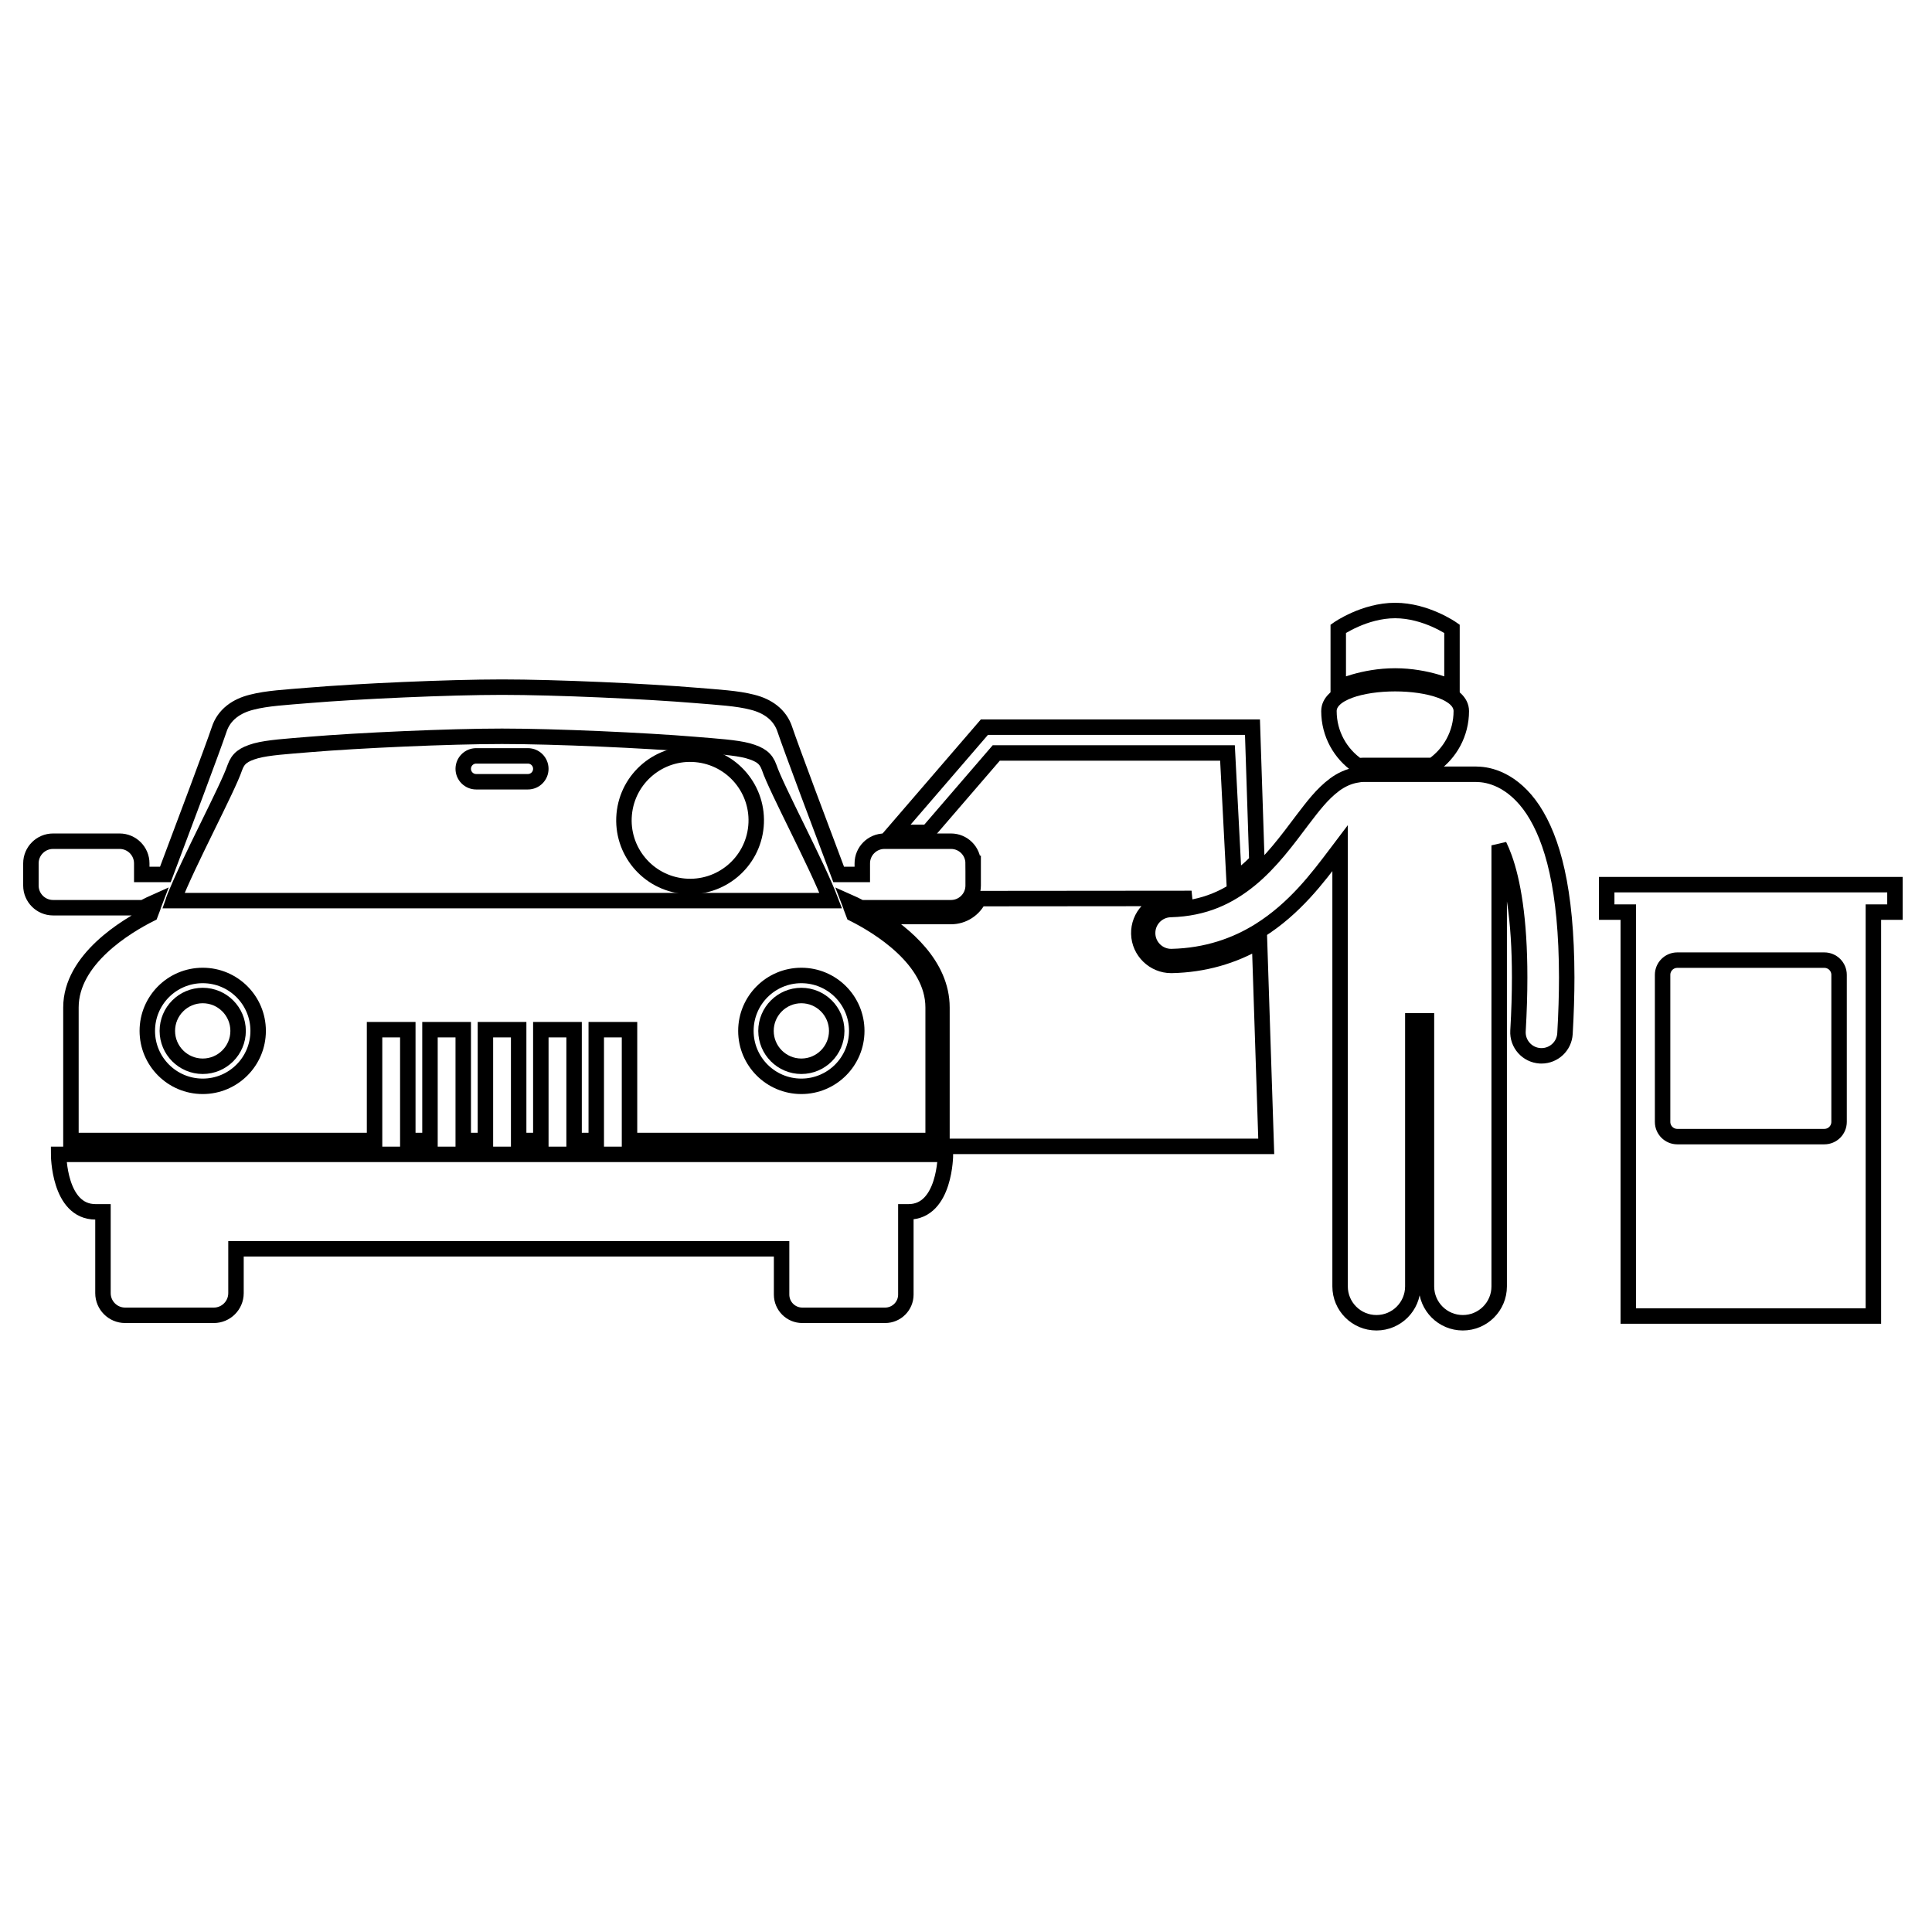
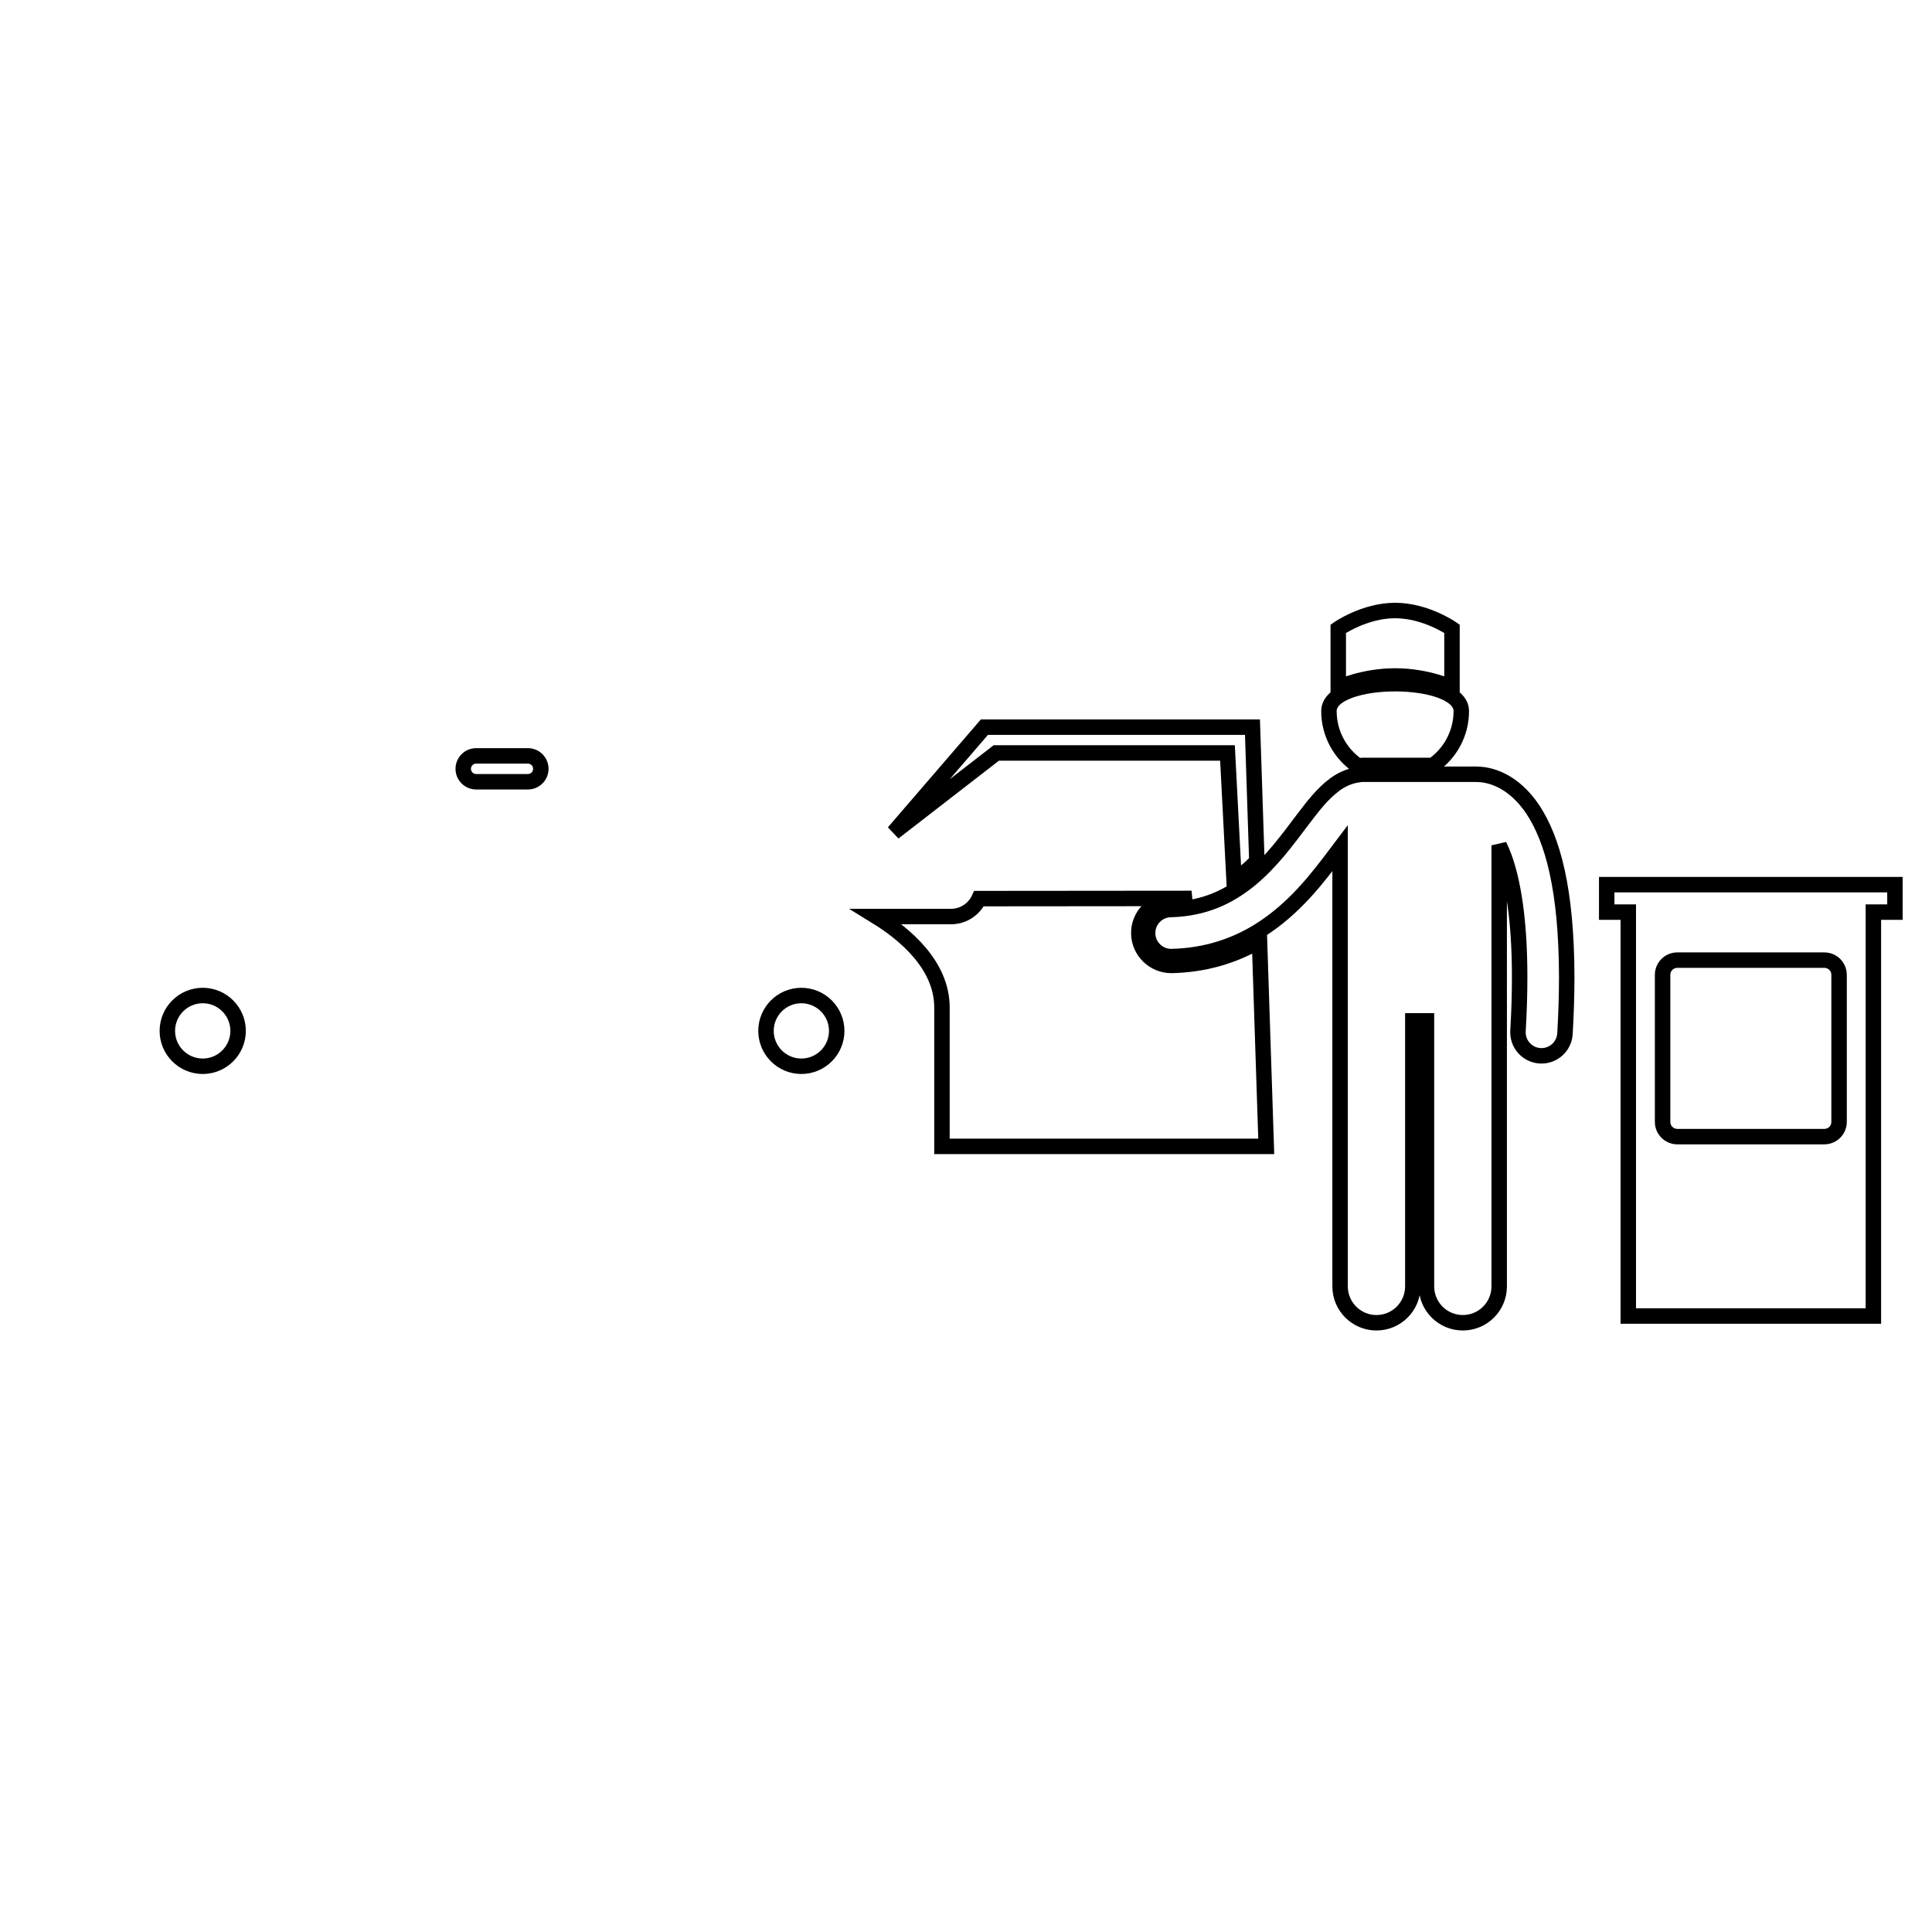
<svg xmlns="http://www.w3.org/2000/svg" width="250" height="250" viewBox="0 0 250 250" fill="none">
-   <path d="M97.824 106.922C98.25 102.213 94.778 98.051 90.069 97.625C85.36 97.199 81.197 100.671 80.771 105.379C80.345 110.088 83.817 114.251 88.526 114.677C93.235 115.103 97.398 111.631 97.824 106.922Z" stroke="black" stroke-width="2" />
  <path d="M151.644 124.923H151.605L151.548 124.924C149.293 124.924 147.416 123.091 147.362 120.837C147.335 119.72 147.745 118.658 148.516 117.849C149.288 117.038 150.328 116.578 151.446 116.551C152.405 116.524 153.314 116.426 154.189 116.256L126.69 116.28C126.051 117.648 124.666 118.6 123.059 118.6H113.404C117.042 120.838 121.889 124.853 121.889 130.369V147.582V148.342H163.851L162.979 121.754C159.549 123.764 155.741 124.831 151.647 124.923H151.644V124.923Z" stroke="black" stroke-width="2" />
-   <path d="M128.913 97.436H158.836L159.69 113.923C160.142 113.616 160.592 113.283 161.041 112.918C161.599 112.46 162.128 111.97 162.639 111.46L162.069 94.094H127.38L115.648 107.71H120.06L128.913 97.436Z" stroke="black" stroke-width="2" />
-   <path d="M125.926 111.721C125.926 110.136 124.64 108.852 123.058 108.852H114.45C112.866 108.852 111.581 110.136 111.581 111.721V113.155H108.523C106.285 107.216 102.317 96.65 101.577 94.434C100.943 92.442 99.279 91.336 97.339 90.862C95.378 90.353 92.966 90.231 90.02 89.983C83.602 89.447 71.919 88.917 64.962 88.917C58.002 88.917 46.322 89.447 39.904 89.983C36.957 90.23 34.546 90.353 32.583 90.862C30.646 91.336 28.978 92.441 28.345 94.434C27.607 96.65 23.638 107.216 21.399 113.155H18.343V111.721C18.343 110.136 17.058 108.852 15.476 108.852H6.869C5.284 108.852 4 110.136 4 111.721V114.59C4 116.173 5.284 117.458 6.869 117.458H16.91H18.344H18.537C19.19 117.119 19.718 116.872 20.052 116.723C19.929 117.05 19.86 117.232 19.859 117.234L19.468 118.269C16.366 119.829 9.179 124.118 9.179 130.368C9.179 138.338 9.179 147.581 9.179 147.581H48.467V133.237H52.77V147.581H55.639V133.237H59.943V147.581H62.813V133.237H67.115V147.581H69.983V133.237H74.287V147.581H77.156V133.237H81.459V147.581H120.747C120.747 147.581 120.747 138.339 120.747 130.368C120.747 124.117 113.556 119.827 110.456 118.268L110.064 117.234C110.063 117.232 109.994 117.05 109.87 116.722C110.204 116.87 110.733 117.117 111.389 117.458H111.582H113.017H123.058C124.641 117.458 125.927 116.173 125.927 114.59V111.721H125.926ZM30.388 99.32C30.817 98.126 31.502 97.618 33.131 97.151C34.739 96.724 37.108 96.581 40.082 96.333C46.413 95.805 58.105 95.275 64.963 95.275C71.819 95.275 83.512 95.805 89.841 96.333C92.816 96.581 95.186 96.724 96.792 97.151C98.42 97.619 99.11 98.126 99.536 99.32C100.442 102.035 105.76 111.933 107.498 116.54H22.424C22.431 116.519 22.441 116.495 22.449 116.474H22.483V116.387C24.278 111.72 29.493 102.006 30.388 99.32ZM26.234 140.569C22.271 140.569 19.061 137.357 19.061 133.396C19.061 129.434 22.271 126.225 26.234 126.225C30.194 126.225 33.405 129.434 33.405 133.396C33.405 137.358 30.194 140.569 26.234 140.569ZM103.693 140.569C99.73 140.569 96.519 137.357 96.519 133.396C96.519 129.434 99.73 126.225 103.693 126.225C107.652 126.225 110.865 129.434 110.865 133.396C110.865 137.358 107.653 140.569 103.693 140.569Z" stroke="black" stroke-width="2" />
+   <path d="M128.913 97.436H158.836L159.69 113.923C160.142 113.616 160.592 113.283 161.041 112.918C161.599 112.46 162.128 111.97 162.639 111.46L162.069 94.094H127.38L115.648 107.71L128.913 97.436Z" stroke="black" stroke-width="2" />
  <path d="M68.309 97.811H61.616C60.692 97.811 59.943 98.561 59.943 99.485C59.943 100.409 60.692 101.158 61.616 101.158H68.309C69.234 101.158 69.982 100.409 69.982 99.485C69.982 98.561 69.234 97.811 68.309 97.811Z" stroke="black" stroke-width="2" />
-   <path d="M7.586 149.373C7.586 149.373 7.586 156.812 12.367 156.812C12.593 156.812 12.915 156.812 13.324 156.812V167.33C13.324 168.915 14.607 170.2 16.192 170.2H27.669C29.25 170.2 30.537 168.915 30.537 167.33V161.592C47.648 161.592 85.566 161.592 101.138 161.592V167.519C101.138 169 102.335 170.2 103.817 170.2H114.536C116.015 170.2 117.217 169 117.217 167.519V156.812C117.346 156.812 117.465 156.812 117.56 156.812C122.34 156.812 122.34 149.373 122.34 149.373H64.963H7.586Z" stroke="black" stroke-width="2" />
  <path d="M21.654 133.398C21.654 130.871 23.707 128.819 26.234 128.819C28.757 128.819 30.811 130.871 30.811 133.398C30.811 135.922 28.757 137.974 26.234 137.974C23.707 137.974 21.654 135.922 21.654 133.398Z" stroke="black" stroke-width="2" />
  <path d="M108.271 133.396V133.396C108.271 135.922 106.218 137.974 103.693 137.974C101.171 137.974 99.119 135.922 99.119 133.396C99.119 130.874 101.171 128.82 103.693 128.82C106.218 128.82 108.271 130.875 108.271 133.396Z" stroke="black" stroke-width="2" />
  <path d="M185.409 99.049C187.634 97.503 189.091 94.93 189.091 92.015C189.091 87.285 171.965 87.285 171.965 92.015C171.965 94.963 173.455 97.563 175.722 99.103C175.932 99.071 176.141 99.049 176.348 99.049H185.409Z" stroke="black" stroke-width="2" />
  <path d="M194.316 101.009C193.018 100.354 191.876 100.206 191.19 100.198C191.144 100.195 191.099 100.19 191.053 100.19H176.349C176.14 100.19 175.937 100.213 175.74 100.254C174.541 100.411 173.513 100.936 172.715 101.522C171.037 102.777 169.863 104.376 168.537 106.101C166.588 108.691 164.46 111.592 161.764 113.802C159.052 116.008 155.922 117.567 151.473 117.692C149.792 117.732 148.462 119.128 148.503 120.81C148.543 122.465 149.899 123.781 151.547 123.781C151.572 123.781 151.596 123.781 151.621 123.78C156.118 123.679 159.914 122.338 162.966 120.427C167.553 117.557 170.54 113.545 172.838 110.511C173.033 110.25 173.222 110 173.407 109.755V166.458C173.407 169.058 175.515 171.164 178.113 171.164C180.711 171.164 182.819 169.058 182.819 166.458V132.103H184.583V166.459C184.583 169.058 186.69 171.164 189.289 171.164C191.886 171.164 193.994 169.058 193.994 166.459V109.387C194.219 109.849 194.446 110.38 194.67 110.998C195.743 113.971 196.645 118.85 196.642 126.465C196.643 128.564 196.575 130.869 196.428 133.401C196.33 135.08 197.611 136.52 199.29 136.619C199.351 136.623 199.411 136.624 199.47 136.624C201.071 136.624 202.413 135.375 202.508 133.756C202.661 131.117 202.732 128.694 202.733 126.465C202.716 114.978 200.882 108.62 198.381 104.798C197.13 102.901 195.668 101.683 194.316 101.009Z" stroke="black" stroke-width="2" />
  <path d="M207.908 118.024H210.699V170.292H242.415V118.024H245.206V114.472H207.908V118.024ZM215.139 126.144C215.139 125.093 215.991 124.241 217.042 124.241H236.072C237.123 124.241 237.975 125.093 237.975 126.144V145.174C237.975 146.225 237.123 147.077 236.072 147.077H217.042C215.991 147.077 215.139 146.225 215.139 145.174V126.144Z" stroke="black" stroke-width="2" />
  <path d="M187.886 88.976V81.364C187.886 81.364 184.512 79 180.528 79C176.544 79 173.17 81.364 173.17 81.364V88.976C173.17 88.976 176.341 87.469 180.528 87.469C184.714 87.469 187.886 88.976 187.886 88.976Z" stroke="black" stroke-width="2" />
</svg>